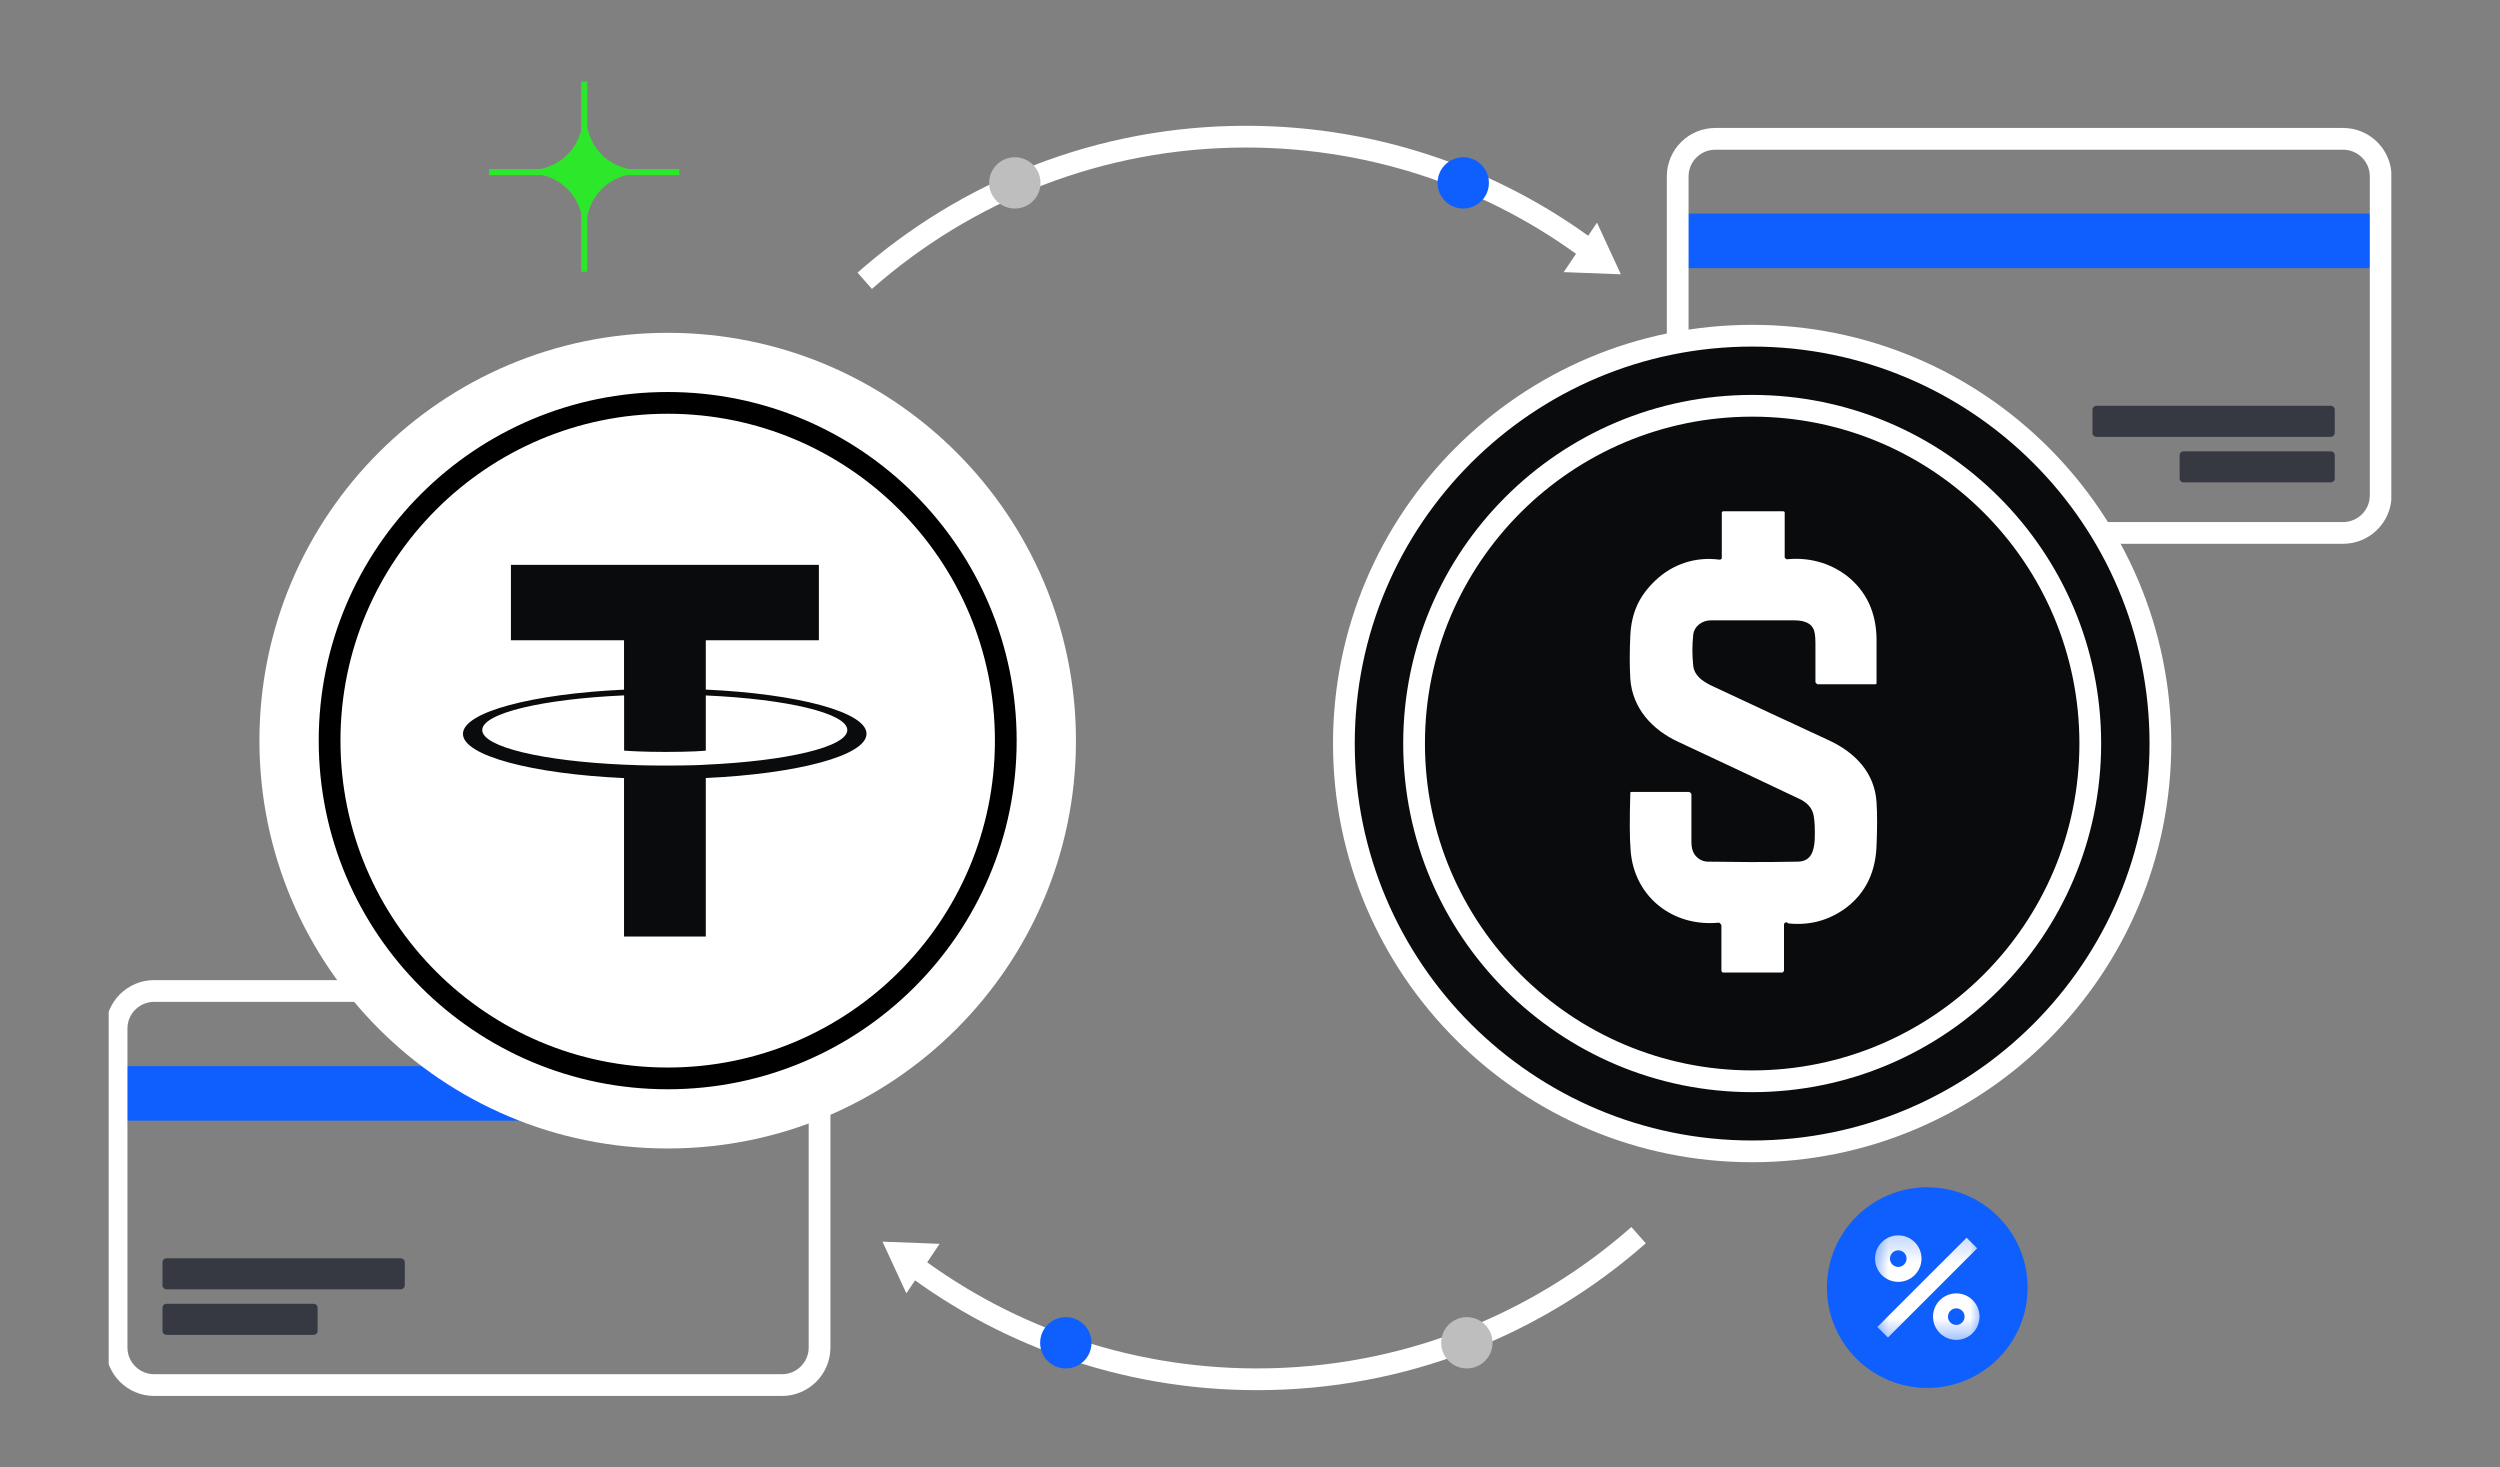
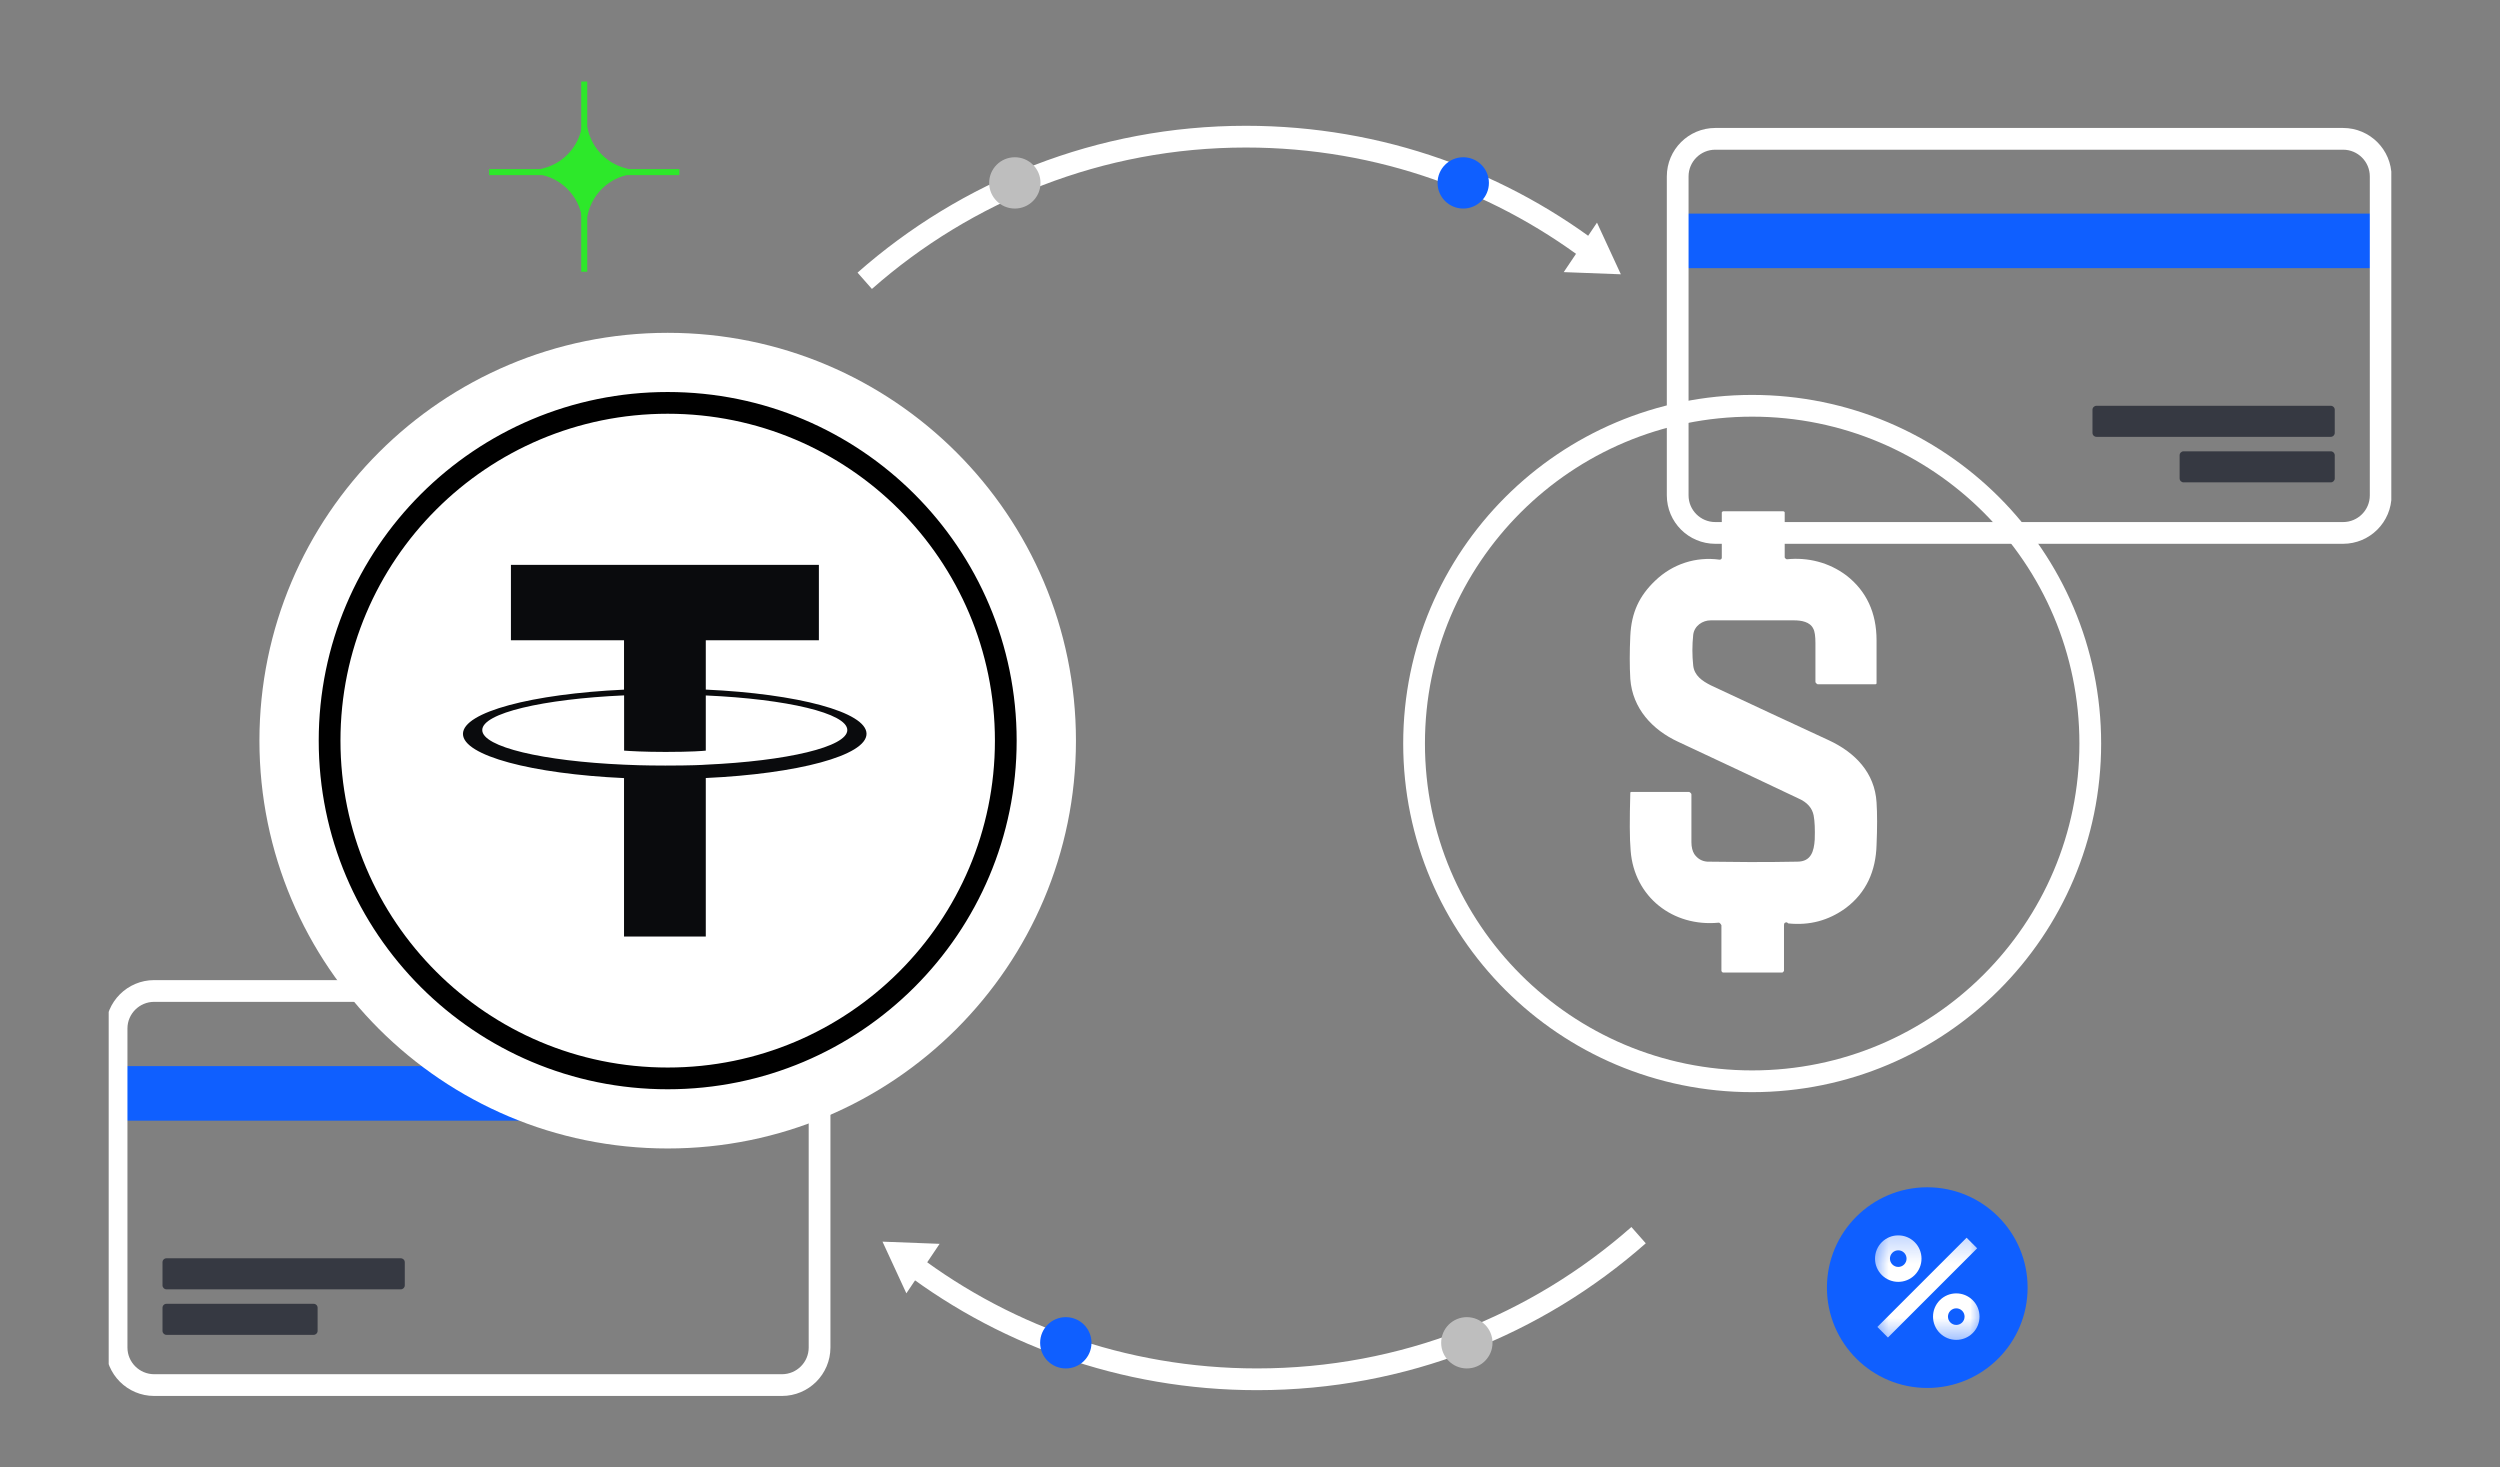
<svg xmlns="http://www.w3.org/2000/svg" width="92" height="54" viewBox="0 0 92 54" fill="none">
  <rect x="0" y="0" width="92" height="54" fill="#808080" stroke="none" />
  <g clip-path="url(#clip0_31879_55106)">
    <path d="M31.822 10.333C35.561 7.037 40.472 5.029 45.848 5.029C50.798 5.029 55.349 6.718 58.956 9.562" stroke="white" stroke-width="0.8" stroke-miterlimit="10" />
    <path d="M58.769 8.193L57.545 10.014L59.647 10.094L58.769 8.193Z" fill="white" />
    <path d="M37.346 7.675C37.868 7.675 38.291 7.252 38.291 6.731C38.291 6.21 37.868 5.787 37.346 5.787C36.824 5.787 36.401 6.21 36.401 6.731C36.401 7.252 36.824 7.675 37.346 7.675Z" fill="#BEBEBE" />
    <path d="M53.847 7.675C54.368 7.675 54.792 7.252 54.792 6.731C54.792 6.21 54.368 5.787 53.847 5.787C53.325 5.787 52.902 6.21 52.902 6.731C52.902 7.252 53.325 7.675 53.847 7.675Z" fill="#0F5FFF" />
    <path d="M60.3 45.454C56.561 48.751 51.651 50.758 46.261 50.758C41.311 50.758 36.76 49.07 33.154 46.225" stroke="white" stroke-width="0.8" stroke-miterlimit="10" />
    <path d="M33.354 47.594L34.578 45.773L32.476 45.693L33.354 47.594Z" fill="white" />
    <path d="M53.98 50.359C54.502 50.359 54.925 49.937 54.925 49.415C54.925 48.894 54.502 48.471 53.98 48.471C53.458 48.471 53.035 48.894 53.035 49.415C53.035 49.937 53.458 50.359 53.98 50.359Z" fill="#BEBEBE" />
    <path d="M39.222 50.359C39.744 50.359 40.167 49.937 40.167 49.415C40.167 48.894 39.744 48.471 39.222 48.471C38.7 48.471 38.277 48.894 38.277 49.415C38.277 49.937 38.7 50.359 39.222 50.359Z" fill="#0F5FFF" />
    <path d="M70.923 51.077C72.963 51.077 74.616 49.424 74.616 47.385C74.616 45.345 72.963 43.692 70.923 43.692C68.884 43.692 67.231 45.345 67.231 47.385C67.231 49.424 68.884 51.077 70.923 51.077Z" fill="#0F5FFF" />
    <g clip-path="url(#clip1_31879_55106)">
      <mask id="mask0_31879_55106" style="mask-type:alpha" maskUnits="userSpaceOnUse" x="68" y="45" width="6" height="5">
        <rect x="68.769" y="45.231" width="4.308" height="4.308" fill="#D9D9D9" />
      </mask>
      <g mask="url(#mask0_31879_55106)">
        <path fill-rule="evenodd" clip-rule="evenodd" d="M69.64 46.101C69.52 46.221 69.52 46.414 69.64 46.533C69.759 46.653 69.953 46.653 70.072 46.533C70.191 46.414 70.191 46.221 70.072 46.101C69.953 45.982 69.759 45.982 69.64 46.101ZM69.251 46.922C68.917 46.588 68.917 46.046 69.251 45.712C69.585 45.378 70.127 45.378 70.461 45.712C70.795 46.046 70.795 46.588 70.461 46.922C70.127 47.256 69.585 47.256 69.251 46.922ZM71.775 48.236C71.655 48.355 71.655 48.549 71.775 48.668C71.894 48.787 72.088 48.787 72.207 48.668C72.326 48.549 72.326 48.355 72.207 48.236C72.088 48.117 71.894 48.117 71.775 48.236ZM71.386 49.057C71.052 48.723 71.052 48.181 71.386 47.847C71.72 47.513 72.262 47.513 72.596 47.847C72.93 48.181 72.93 48.723 72.596 49.057C72.262 49.391 71.72 49.391 71.386 49.057ZM72.371 45.548L69.087 48.832L69.476 49.221L72.76 45.937L72.371 45.548Z" fill="white" />
      </g>
    </g>
    <path d="M30.16 39.233H4.397V41.24H30.16V39.233Z" fill="#0F5FFF" />
    <path d="M28.776 36.468H5.674C4.91 36.468 4.29 37.087 4.29 37.85V49.588C4.29 50.352 4.91 50.971 5.674 50.971H28.776C29.54 50.971 30.16 50.352 30.16 49.588V37.85C30.16 37.087 29.54 36.468 28.776 36.468Z" stroke="white" stroke-width="0.8" stroke-miterlimit="10" />
    <path d="M14.749 46.305H6.126C6.045 46.305 5.98 46.37 5.98 46.451V47.302C5.98 47.382 6.045 47.448 6.126 47.448H14.749C14.83 47.448 14.896 47.382 14.896 47.302V46.451C14.896 46.37 14.83 46.305 14.749 46.305Z" fill="#363942" />
    <path d="M11.542 47.98H6.126C6.045 47.98 5.98 48.045 5.98 48.126V48.977C5.98 49.057 6.045 49.123 6.126 49.123H11.542C11.623 49.123 11.688 49.057 11.688 48.977V48.126C11.688 48.045 11.623 47.98 11.542 47.98Z" fill="#363942" />
    <path d="M61.846 9.868L87.516 9.868V7.861L61.846 7.861V9.868Z" fill="#0F5FFF" />
    <path d="M63.123 19.612L86.225 19.612C86.989 19.612 87.609 18.993 87.609 18.23V6.492C87.609 5.728 86.989 5.109 86.225 5.109L63.123 5.109C62.359 5.109 61.739 5.728 61.739 6.492V18.23C61.739 18.993 62.359 19.612 63.123 19.612Z" stroke="white" stroke-width="0.8" stroke-miterlimit="10" />
    <path d="M77.15 16.076H85.773C85.853 16.076 85.919 16.011 85.919 15.93V15.079C85.919 14.998 85.853 14.933 85.773 14.933L77.15 14.933C77.069 14.933 77.003 14.998 77.003 15.079V15.93C77.003 16.011 77.069 16.076 77.15 16.076Z" fill="#363942" />
    <path d="M80.357 17.751H85.773C85.853 17.751 85.919 17.686 85.919 17.605V16.754C85.919 16.673 85.853 16.608 85.773 16.608H80.357C80.276 16.608 80.21 16.673 80.21 16.754V17.605C80.21 17.686 80.276 17.751 80.357 17.751Z" fill="#363942" />
    <path d="M24.571 42.264C32.868 42.264 39.595 35.544 39.595 27.256C39.595 18.967 32.868 12.248 24.571 12.248C16.273 12.248 9.547 18.967 9.547 27.256C9.547 35.544 16.273 42.264 24.571 42.264Z" fill="white" />
    <path d="M24.571 39.685C31.442 39.685 37.013 34.12 37.013 27.256C37.013 20.391 31.442 14.826 24.571 14.826C17.699 14.826 12.129 20.391 12.129 27.256C12.129 34.12 17.699 39.685 24.571 39.685Z" stroke="black" stroke-width="0.8" stroke-miterlimit="10" />
    <path fill-rule="evenodd" clip-rule="evenodd" d="M25.973 28.14C25.888 28.148 25.452 28.173 24.481 28.173C23.709 28.173 23.157 28.15 22.967 28.14C19.978 28.01 17.747 27.488 17.747 26.866C17.747 26.244 19.978 25.723 22.967 25.59V27.623C23.162 27.639 23.721 27.671 24.496 27.671C25.424 27.671 25.89 27.634 25.973 27.623V25.593C28.957 25.725 31.181 26.247 31.181 26.866C31.181 27.486 28.954 28.007 25.973 28.14ZM25.973 25.379V23.561H30.135V20.788H18.802V23.561H22.964V25.379C19.582 25.535 17.037 26.204 17.037 27.007C17.037 27.809 19.582 28.479 22.964 28.634V34.464H25.973V28.631C29.348 28.476 31.888 27.806 31.888 27.004C31.888 26.202 29.351 25.532 25.973 25.377V25.379Z" fill="#0A0B0D" />
-     <path d="M64.479 42.37C72.777 42.37 79.503 35.651 79.503 27.362C79.503 19.073 72.777 12.354 64.479 12.354C56.182 12.354 49.455 19.073 49.455 27.362C49.455 35.651 56.182 42.37 64.479 42.37Z" fill="#0A0B0D" stroke="white" stroke-width="0.8" stroke-miterlimit="10" />
    <path d="M65.757 33.942C65.677 33.942 65.651 33.969 65.651 34.048V35.723C65.651 35.723 65.624 35.79 65.584 35.79H63.402C63.402 35.79 63.348 35.763 63.348 35.723V34.048C63.348 34.048 63.295 33.942 63.242 33.955C61.565 34.115 60.141 33.011 60.008 31.31C59.968 30.858 59.968 30.154 59.995 29.183C59.995 29.157 60.008 29.143 60.035 29.143H62.164C62.164 29.143 62.244 29.183 62.244 29.236C62.244 29.808 62.244 30.393 62.244 30.991C62.244 31.177 62.284 31.323 62.35 31.43C62.47 31.602 62.63 31.695 62.829 31.709C63.774 31.722 64.879 31.735 66.143 31.709C66.649 31.709 66.755 31.323 66.782 30.898C66.795 30.512 66.782 30.22 66.742 30.007C66.689 29.741 66.516 29.529 66.183 29.383C64.746 28.704 63.269 28 61.752 27.296C60.807 26.857 60.075 26.073 59.995 24.982C59.968 24.517 59.968 23.985 59.995 23.401C60.035 22.537 60.328 21.925 60.913 21.367C61.552 20.755 62.404 20.476 63.282 20.596C63.322 20.596 63.362 20.569 63.362 20.529V18.854C63.362 18.854 63.388 18.814 63.415 18.814H65.624C65.624 18.814 65.677 18.828 65.677 18.854V20.516C65.677 20.516 65.717 20.582 65.757 20.582C66.516 20.503 67.301 20.689 67.953 21.181C68.685 21.752 69.057 22.55 69.057 23.56C69.057 24.092 69.057 24.61 69.057 25.142C69.057 25.169 69.031 25.182 69.017 25.182H66.888C66.888 25.182 66.808 25.142 66.808 25.089C66.808 24.61 66.808 24.132 66.808 23.666C66.808 23.414 66.782 23.228 66.728 23.135C66.609 22.882 66.289 22.829 66.023 22.829C64.639 22.829 63.615 22.829 62.949 22.829C62.657 22.829 62.35 23.028 62.31 23.361C62.27 23.746 62.27 24.118 62.31 24.491C62.35 24.863 62.643 25.062 62.962 25.222C64.466 25.926 65.917 26.604 67.301 27.242C68.272 27.694 68.991 28.439 69.057 29.529C69.084 29.941 69.084 30.473 69.057 31.097C69.031 32.041 68.685 32.852 67.913 33.424C67.287 33.876 66.595 34.062 65.81 33.982L65.757 33.942Z" fill="white" />
    <path d="M64.48 39.791C71.352 39.791 76.922 34.226 76.922 27.362C76.922 20.497 71.352 14.933 64.48 14.933C57.608 14.933 52.038 20.497 52.038 27.362C52.038 34.226 57.608 39.791 64.48 39.791Z" stroke="white" stroke-width="0.8" stroke-miterlimit="10" />
    <rect x="21.389" y="3" width="0.222" height="7" fill="#2DE82A" />
    <rect x="25" y="6.222" width="0.222" height="7" transform="rotate(90 25 6.222)" fill="#2DE82A" />
    <path d="M21.415 4.688C21.442 4.588 21.584 4.588 21.61 4.688L21.648 4.827C21.825 5.491 22.343 6.01 23.007 6.187L23.146 6.224C23.247 6.251 23.247 6.393 23.146 6.42L23.007 6.457C22.343 6.634 21.825 7.153 21.648 7.817L21.61 7.956C21.584 8.056 21.442 8.056 21.415 7.956L21.378 7.817C21.201 7.153 20.682 6.634 20.018 6.457L19.879 6.42C19.779 6.393 19.779 6.251 19.879 6.224L20.018 6.187C20.682 6.01 21.201 5.491 21.378 4.827L21.415 4.688Z" fill="#2DE82A" />
  </g>
  <defs>
    <clipPath id="clip0_31879_55106">
      <rect width="84" height="49" fill="white" transform="translate(4 3)" />
    </clipPath>
    <clipPath id="clip1_31879_55106">
      <rect width="5.169" height="5.169" fill="white" transform="translate(68.338 44.8)" />
    </clipPath>
  </defs>
</svg>